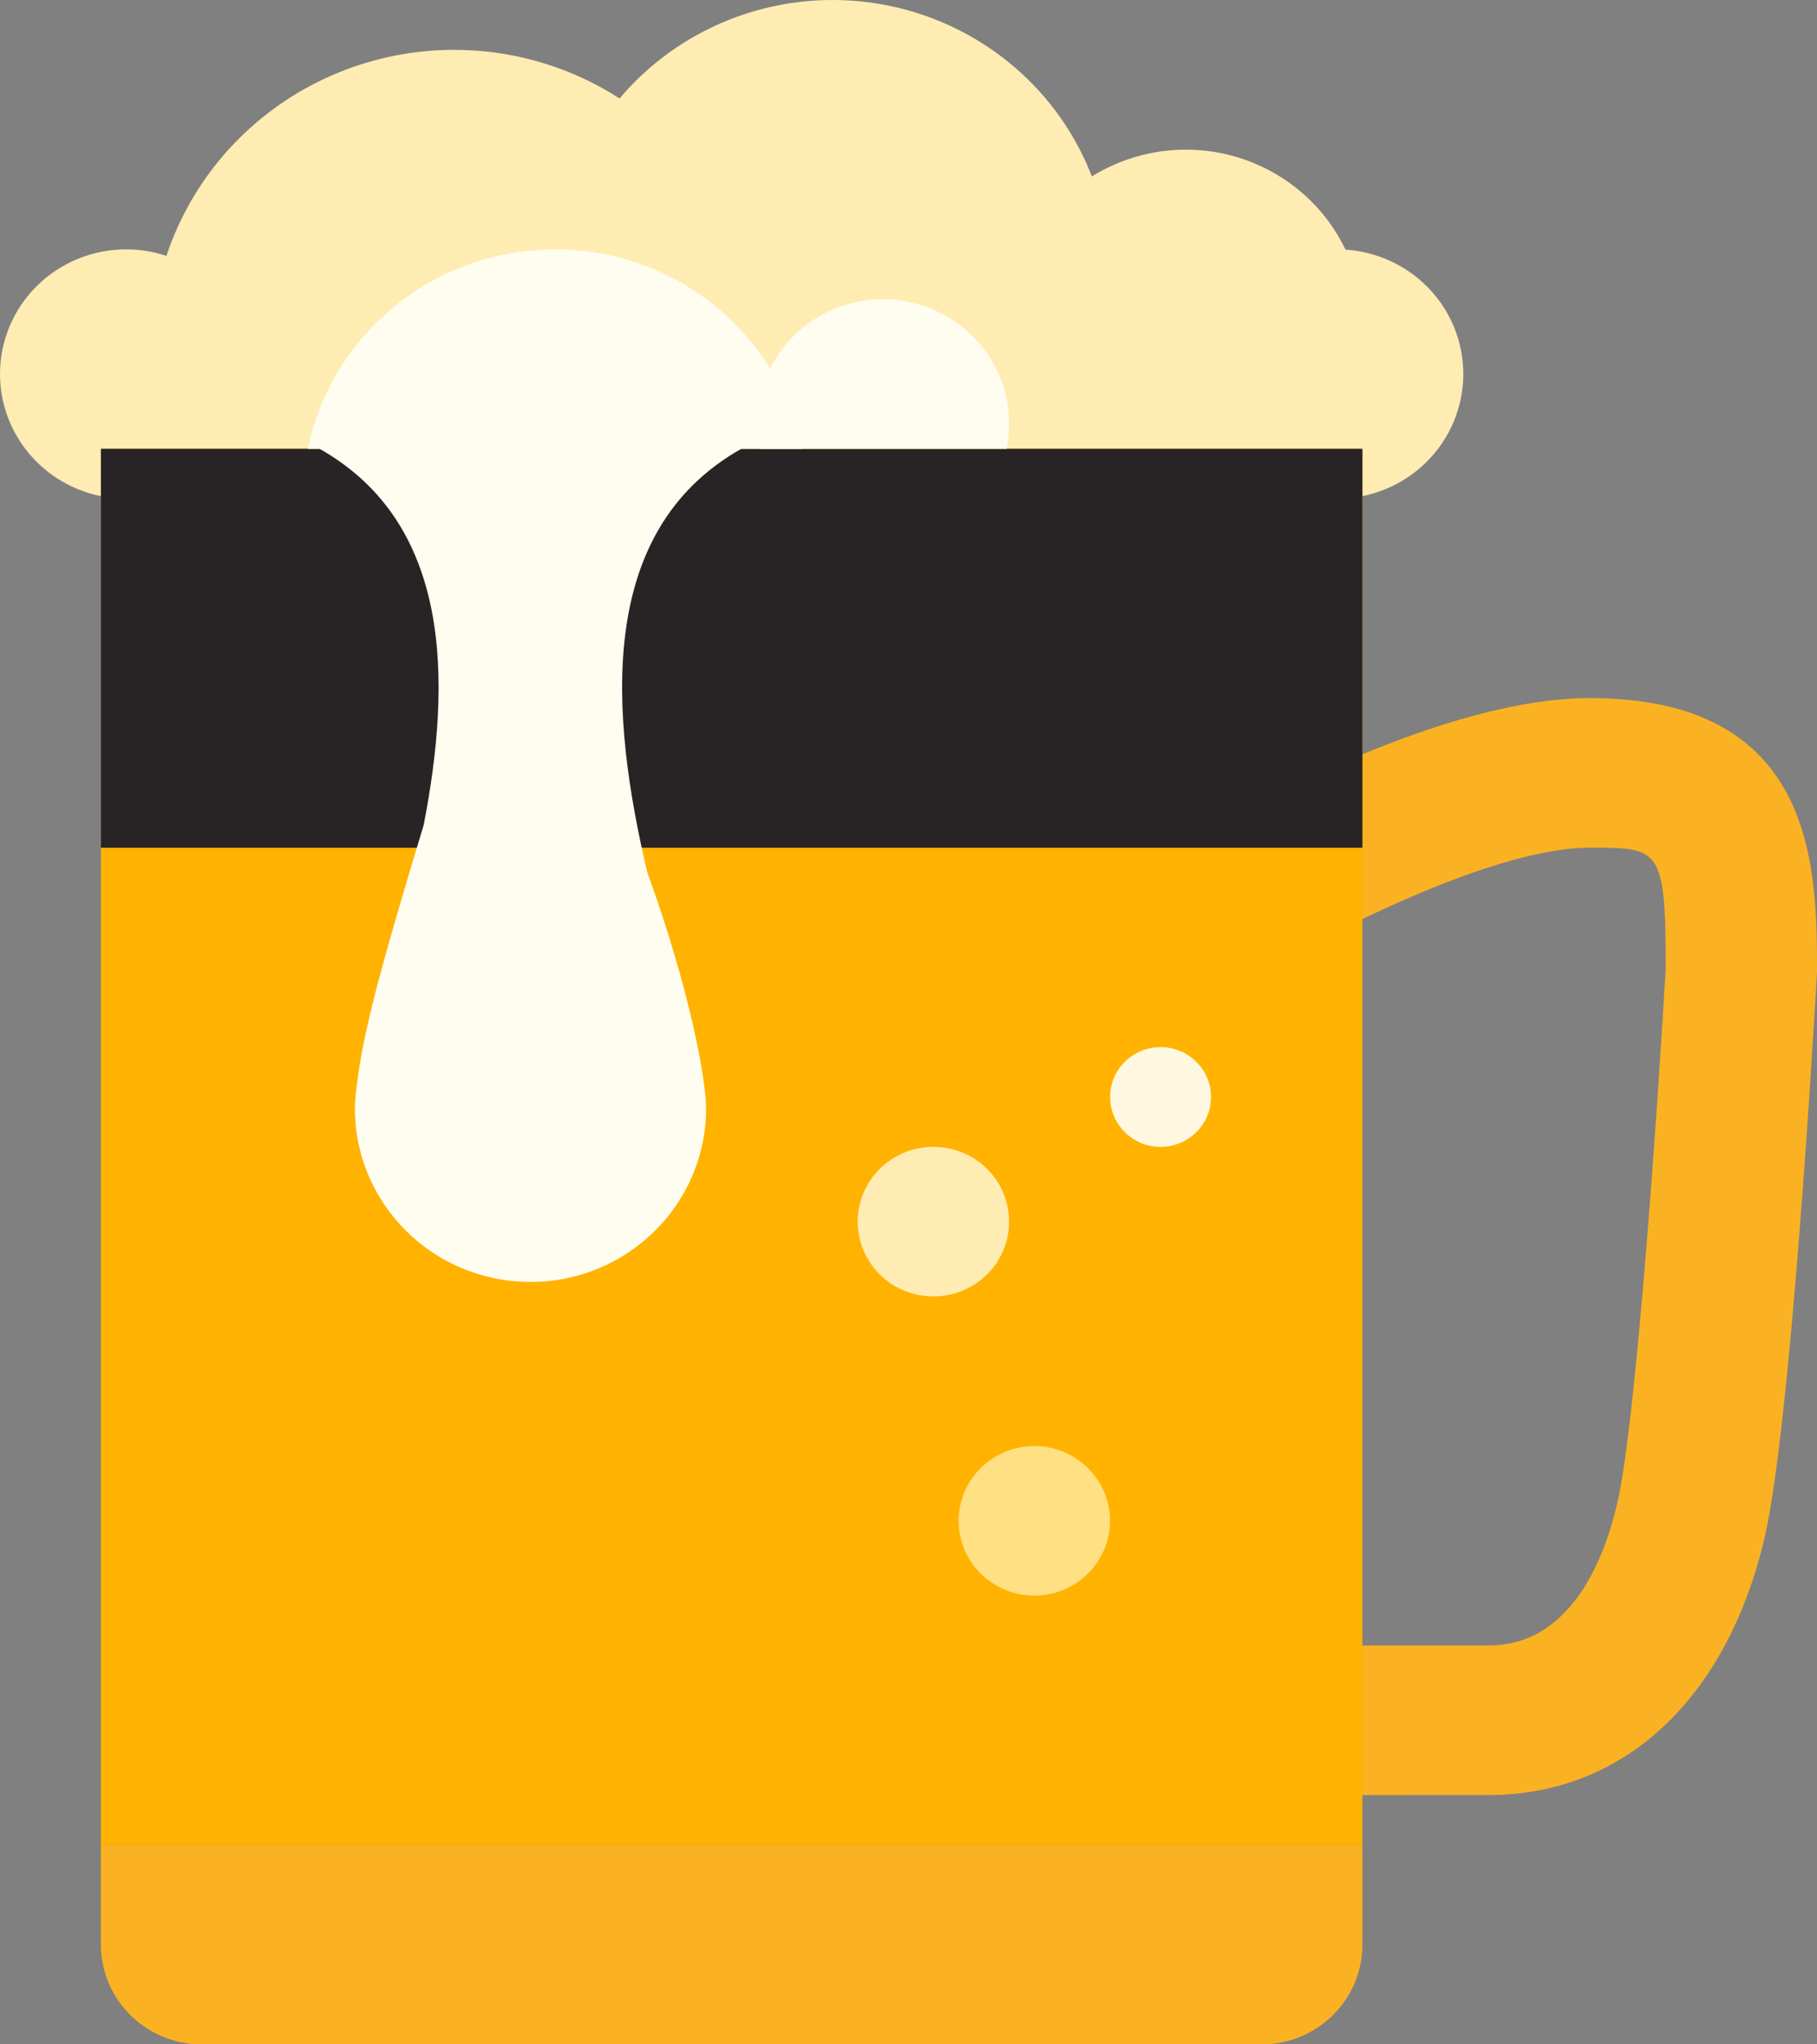
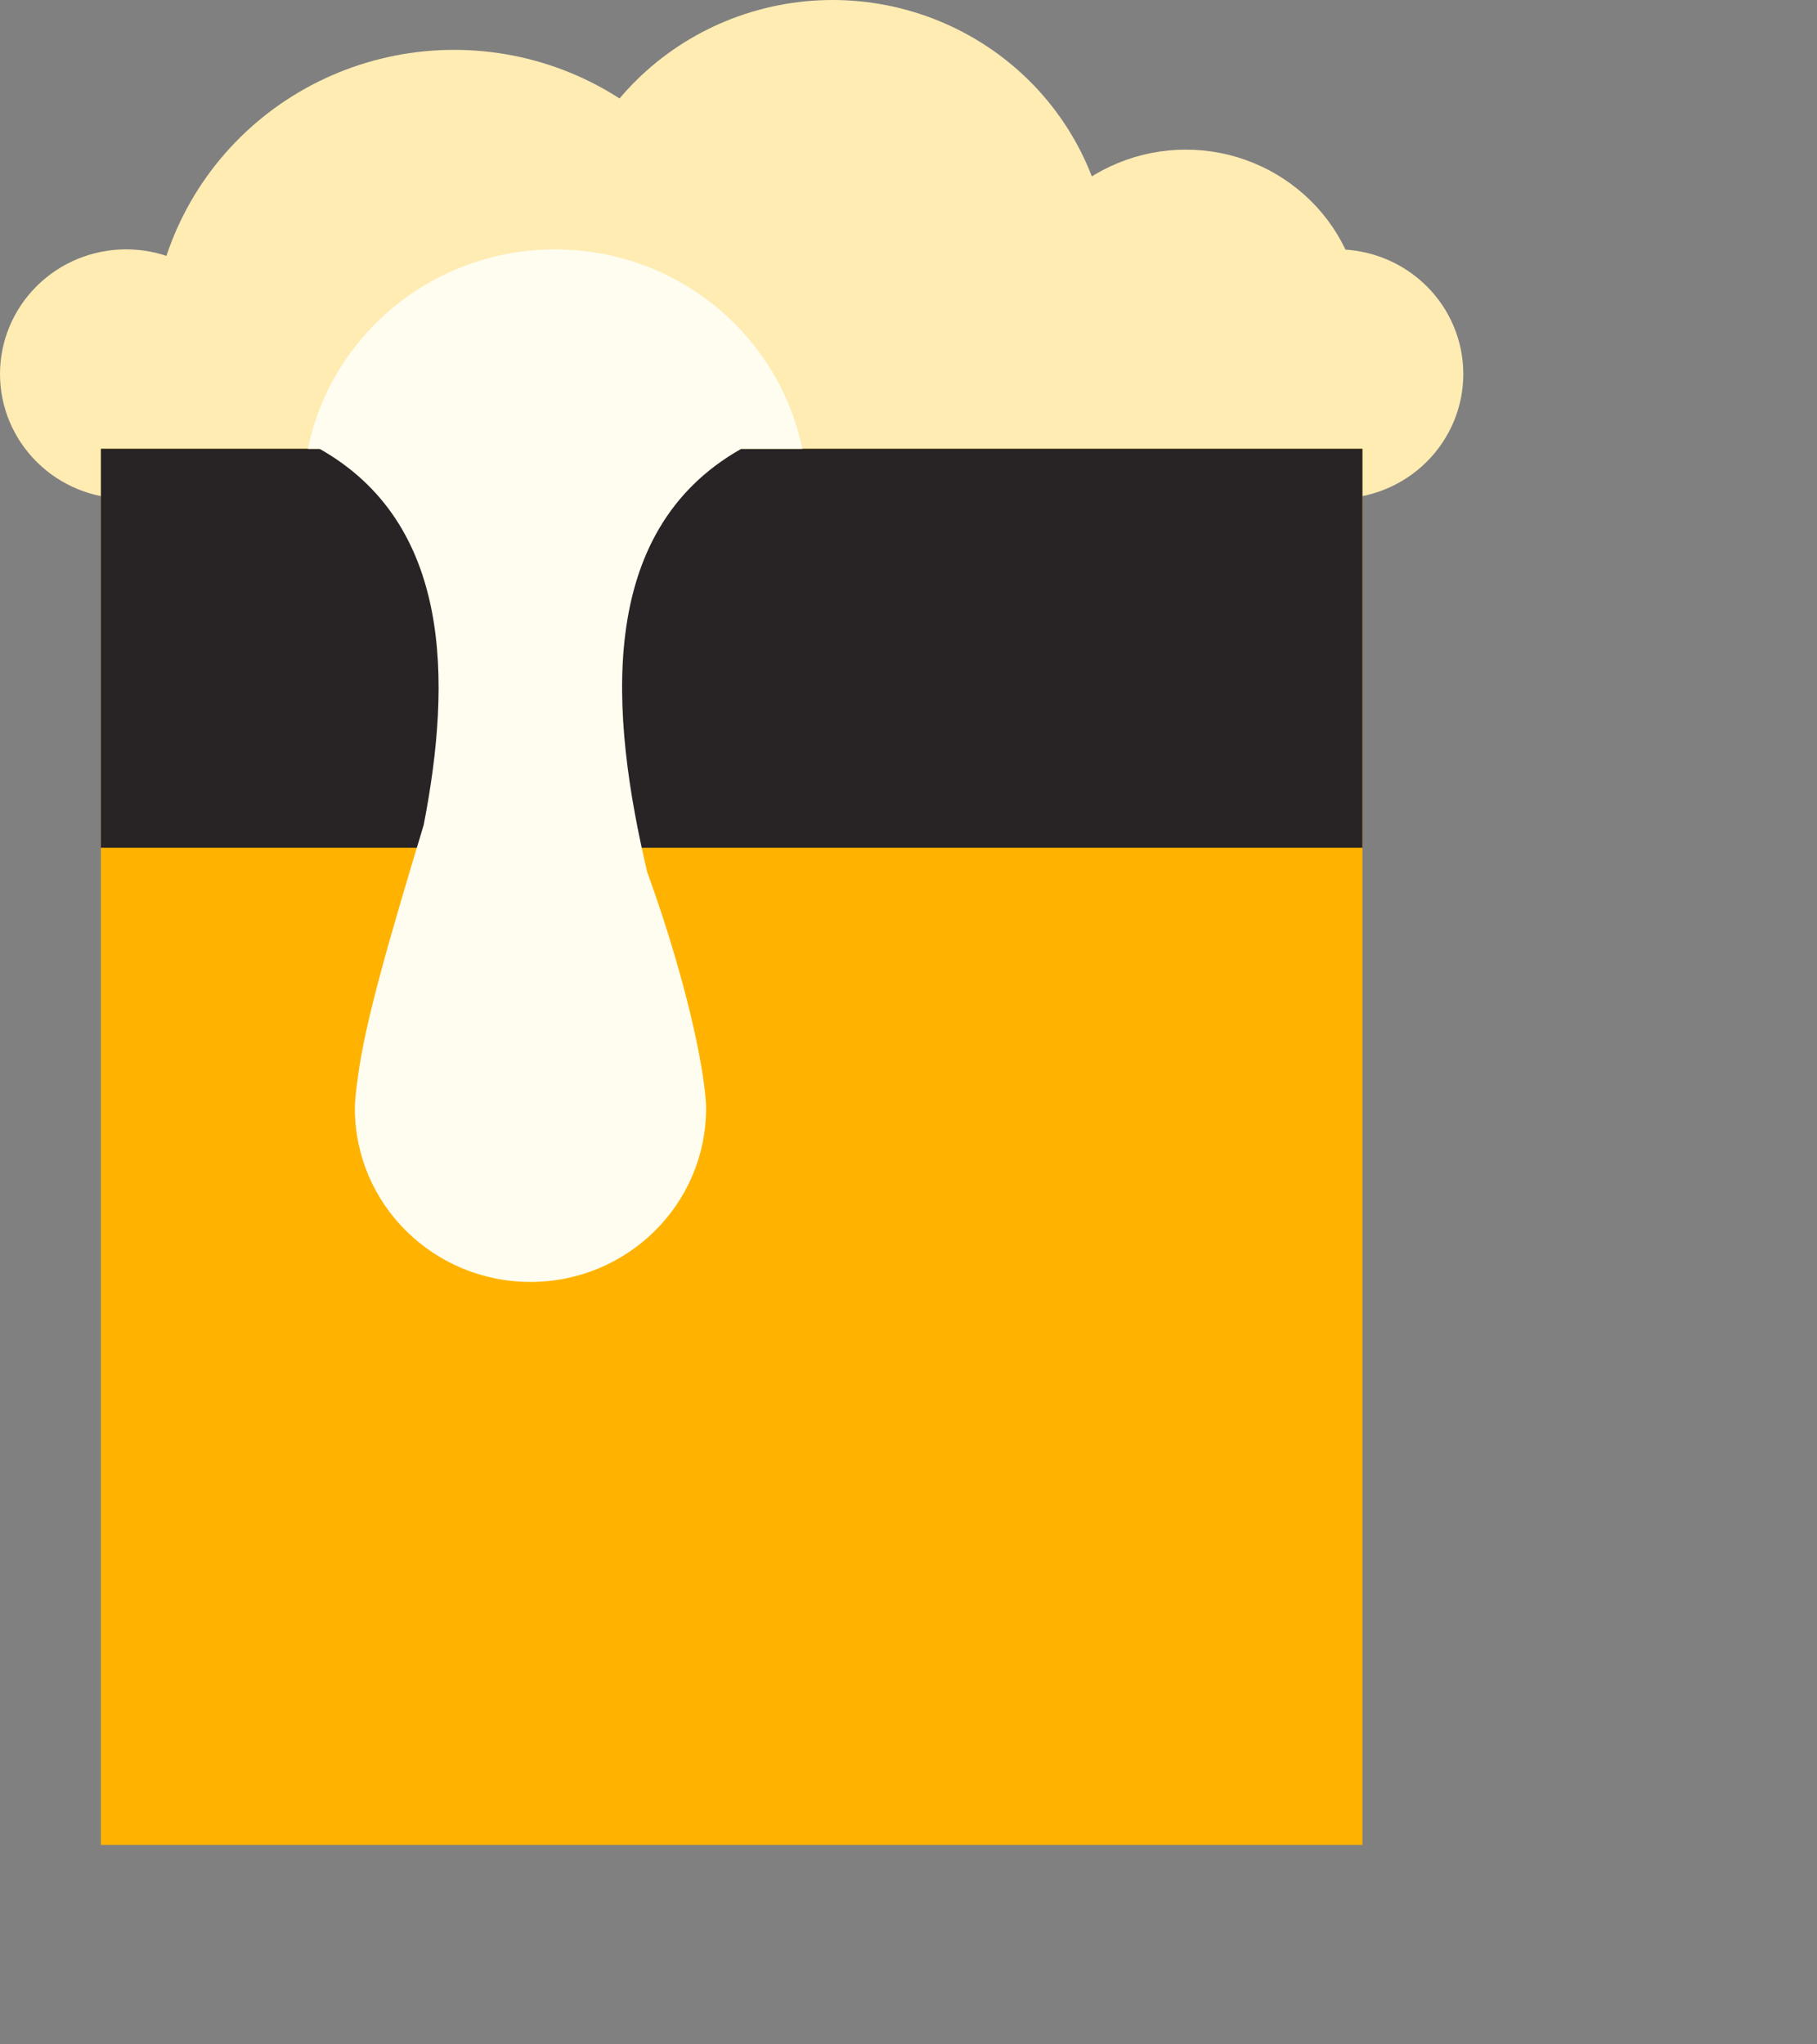
<svg xmlns="http://www.w3.org/2000/svg" width="32" height="36" viewBox="0 0 32 36" fill="none">
  <rect x="0" y="0" width="32" height="36" fill="#808080" stroke="none" />
  <path d="M7.998 0.878C6.584 0.878 5.228 1.433 4.228 2.421C3.228 3.409 2.666 4.749 2.666 6.146C2.666 7.544 3.228 8.884 4.228 9.872C5.228 10.86 6.584 11.415 7.998 11.415C9.412 11.415 10.768 10.86 11.768 9.872C12.768 8.884 13.33 7.544 13.33 6.146C13.33 4.749 12.768 3.409 11.768 2.421C10.768 1.433 9.412 0.878 7.998 0.878Z" fill="#FFECB3" />
  <path d="M14.663 0C13.367 0 12.123 0.509 11.207 1.414C10.29 2.32 9.775 3.549 9.775 4.829C9.775 6.11 10.29 7.338 11.207 8.244C12.123 9.15 13.367 9.659 14.663 9.659C15.959 9.659 17.202 9.15 18.119 8.244C19.036 7.338 19.55 6.11 19.55 4.829C19.55 3.549 19.036 2.32 18.119 1.414C17.202 0.509 15.959 0 14.663 0Z" fill="#FFECB3" />
  <path d="M20.884 2.635C20.475 2.635 20.071 2.714 19.694 2.869C19.316 3.023 18.973 3.25 18.684 3.535C18.396 3.82 18.166 4.159 18.01 4.532C17.854 4.905 17.773 5.304 17.773 5.708C17.773 6.112 17.854 6.511 18.01 6.884C18.166 7.257 18.396 7.596 18.684 7.881C18.973 8.166 19.316 8.393 19.694 8.547C20.071 8.702 20.475 8.781 20.884 8.781C21.292 8.781 21.697 8.702 22.074 8.547C22.451 8.393 22.794 8.166 23.083 7.881C23.372 7.596 23.601 7.257 23.757 6.884C23.913 6.511 23.994 6.112 23.994 5.708C23.994 5.304 23.913 4.905 23.757 4.532C23.601 4.159 23.372 3.82 23.083 3.535C22.794 3.25 22.451 3.023 22.074 2.869C21.697 2.714 21.292 2.635 20.884 2.635Z" fill="#FFECB3" />
  <path d="M18.217 6.147C17.392 6.147 16.601 6.471 16.018 7.047C15.435 7.623 15.107 8.405 15.107 9.22C15.107 10.035 15.435 10.817 16.018 11.393C16.601 11.969 17.392 12.293 18.217 12.293C19.042 12.293 19.833 11.969 20.417 11.393C21 10.817 21.328 10.035 21.328 9.22C21.328 8.405 21 7.623 20.417 7.047C19.833 6.471 19.042 6.147 18.217 6.147ZM2.222 4.391C1.632 4.391 1.067 4.622 0.651 5.034C0.234 5.445 0 6.004 0 6.586C0 7.168 0.234 7.726 0.651 8.138C1.067 8.55 1.632 8.781 2.222 8.781C2.811 8.781 3.376 8.55 3.793 8.138C4.209 7.726 4.443 7.168 4.443 6.586C4.443 6.004 4.209 5.445 3.793 5.034C3.376 4.622 2.811 4.391 2.222 4.391ZM23.549 4.391C22.96 4.391 22.395 4.622 21.978 5.034C21.562 5.445 21.328 6.004 21.328 6.586C21.328 7.168 21.562 7.726 21.978 8.138C22.395 8.55 22.96 8.781 23.549 8.781C24.138 8.781 24.703 8.55 25.12 8.138C25.537 7.726 25.771 7.168 25.771 6.586C25.771 6.004 25.537 5.445 25.12 5.034C24.703 4.622 24.138 4.391 23.549 4.391Z" fill="#FFECB3" />
-   <path d="M23.558 31.61C20.864 31.61 18.671 29.443 18.671 26.781V17.122C18.671 16.869 18.667 16.668 18.664 16.51C18.655 15.954 18.647 15.475 19.078 15.042L19.469 14.65L20.058 14.637C20.426 14.637 20.688 14.778 20.829 14.853C20.835 14.857 20.841 14.86 20.847 14.863C22.094 14.132 25.481 12.293 28.001 12.293C32 12.293 32 15.315 32 17.121C31.951 18.001 31.535 25.121 31.077 27.077C30.413 29.915 28.599 31.609 26.224 31.609L23.558 31.61ZM21.337 17.561V26.781C21.337 27.991 22.333 28.976 23.558 28.976L26.223 28.975C27.68 28.975 28.262 27.414 28.48 26.483C28.824 25.012 29.214 19.173 29.336 17.047C29.334 14.927 29.233 14.927 28.001 14.927C26.14 14.927 22.837 16.727 21.826 17.358L21.499 17.561H21.337ZM1.777 32.488V34.244C1.777 35.214 2.574 36.001 3.555 36.001H22.216C23.197 36.001 23.994 35.214 23.994 34.244V32.488H1.777Z" fill="#FAB222" />
  <path d="M1.777 7.903H23.994V32.489H1.777V7.903Z" fill="#FFB300" />
  <path d="M1.777 7.903H23.994V14.928H1.777V7.903Z" fill="#282425" />
-   <path d="M16.438 20.195C16.085 20.195 15.746 20.334 15.496 20.581C15.246 20.828 15.105 21.163 15.105 21.512C15.105 21.862 15.246 22.197 15.496 22.444C15.746 22.691 16.085 22.829 16.438 22.829C16.792 22.829 17.131 22.691 17.381 22.444C17.631 22.197 17.771 21.862 17.771 21.512C17.771 21.163 17.631 20.828 17.381 20.581C17.131 20.334 16.792 20.195 16.438 20.195Z" fill="#FFECB3" />
-   <path d="M18.216 25.464C17.862 25.464 17.523 25.603 17.273 25.85C17.023 26.097 16.883 26.432 16.883 26.781C16.883 27.13 17.023 27.465 17.273 27.712C17.523 27.959 17.862 28.098 18.216 28.098C18.569 28.098 18.908 27.959 19.158 27.712C19.408 27.465 19.549 27.13 19.549 26.781C19.549 26.432 19.408 26.097 19.158 25.85C18.908 25.603 18.569 25.464 18.216 25.464Z" fill="#FFE082" />
-   <path d="M20.439 18.439C20.204 18.439 19.978 18.532 19.811 18.697C19.644 18.861 19.551 19.085 19.551 19.317C19.551 19.55 19.644 19.774 19.811 19.938C19.978 20.103 20.204 20.196 20.439 20.196C20.675 20.196 20.901 20.103 21.068 19.938C21.235 19.774 21.328 19.55 21.328 19.317C21.328 19.085 21.235 18.861 21.068 18.697C20.901 18.532 20.675 18.439 20.439 18.439Z" fill="#FFF8E1" />
  <path d="M7.462 14.526C7.956 11.984 7.956 9.218 5.629 7.904C7.11 6.148 11.553 6.148 13.054 7.904C10.469 9.363 10.752 12.612 11.398 15.356C11.917 16.786 12.242 18.075 12.37 18.894C12.372 18.904 12.373 18.913 12.375 18.924C12.411 19.162 12.435 19.374 12.435 19.518C12.435 21.206 11.05 22.574 9.343 22.574C7.634 22.574 6.25 21.205 6.25 19.518C6.25 19.386 6.27 19.201 6.3 18.992C6.424 18.002 6.864 16.511 7.462 14.526Z" fill="#FFFDF0" />
  <path d="M14.129 7.904C13.717 5.899 11.925 4.392 9.775 4.392C7.626 4.392 5.833 5.899 5.422 7.904H14.129Z" fill="#FFFDF0" />
-   <path d="M17.728 7.904C17.757 7.761 17.773 7.615 17.773 7.465C17.773 6.252 16.779 5.27 15.552 5.27C14.325 5.27 13.33 6.252 13.33 7.465C13.33 7.615 13.346 7.761 13.374 7.904H17.728Z" fill="#FFFDF0" />
</svg>